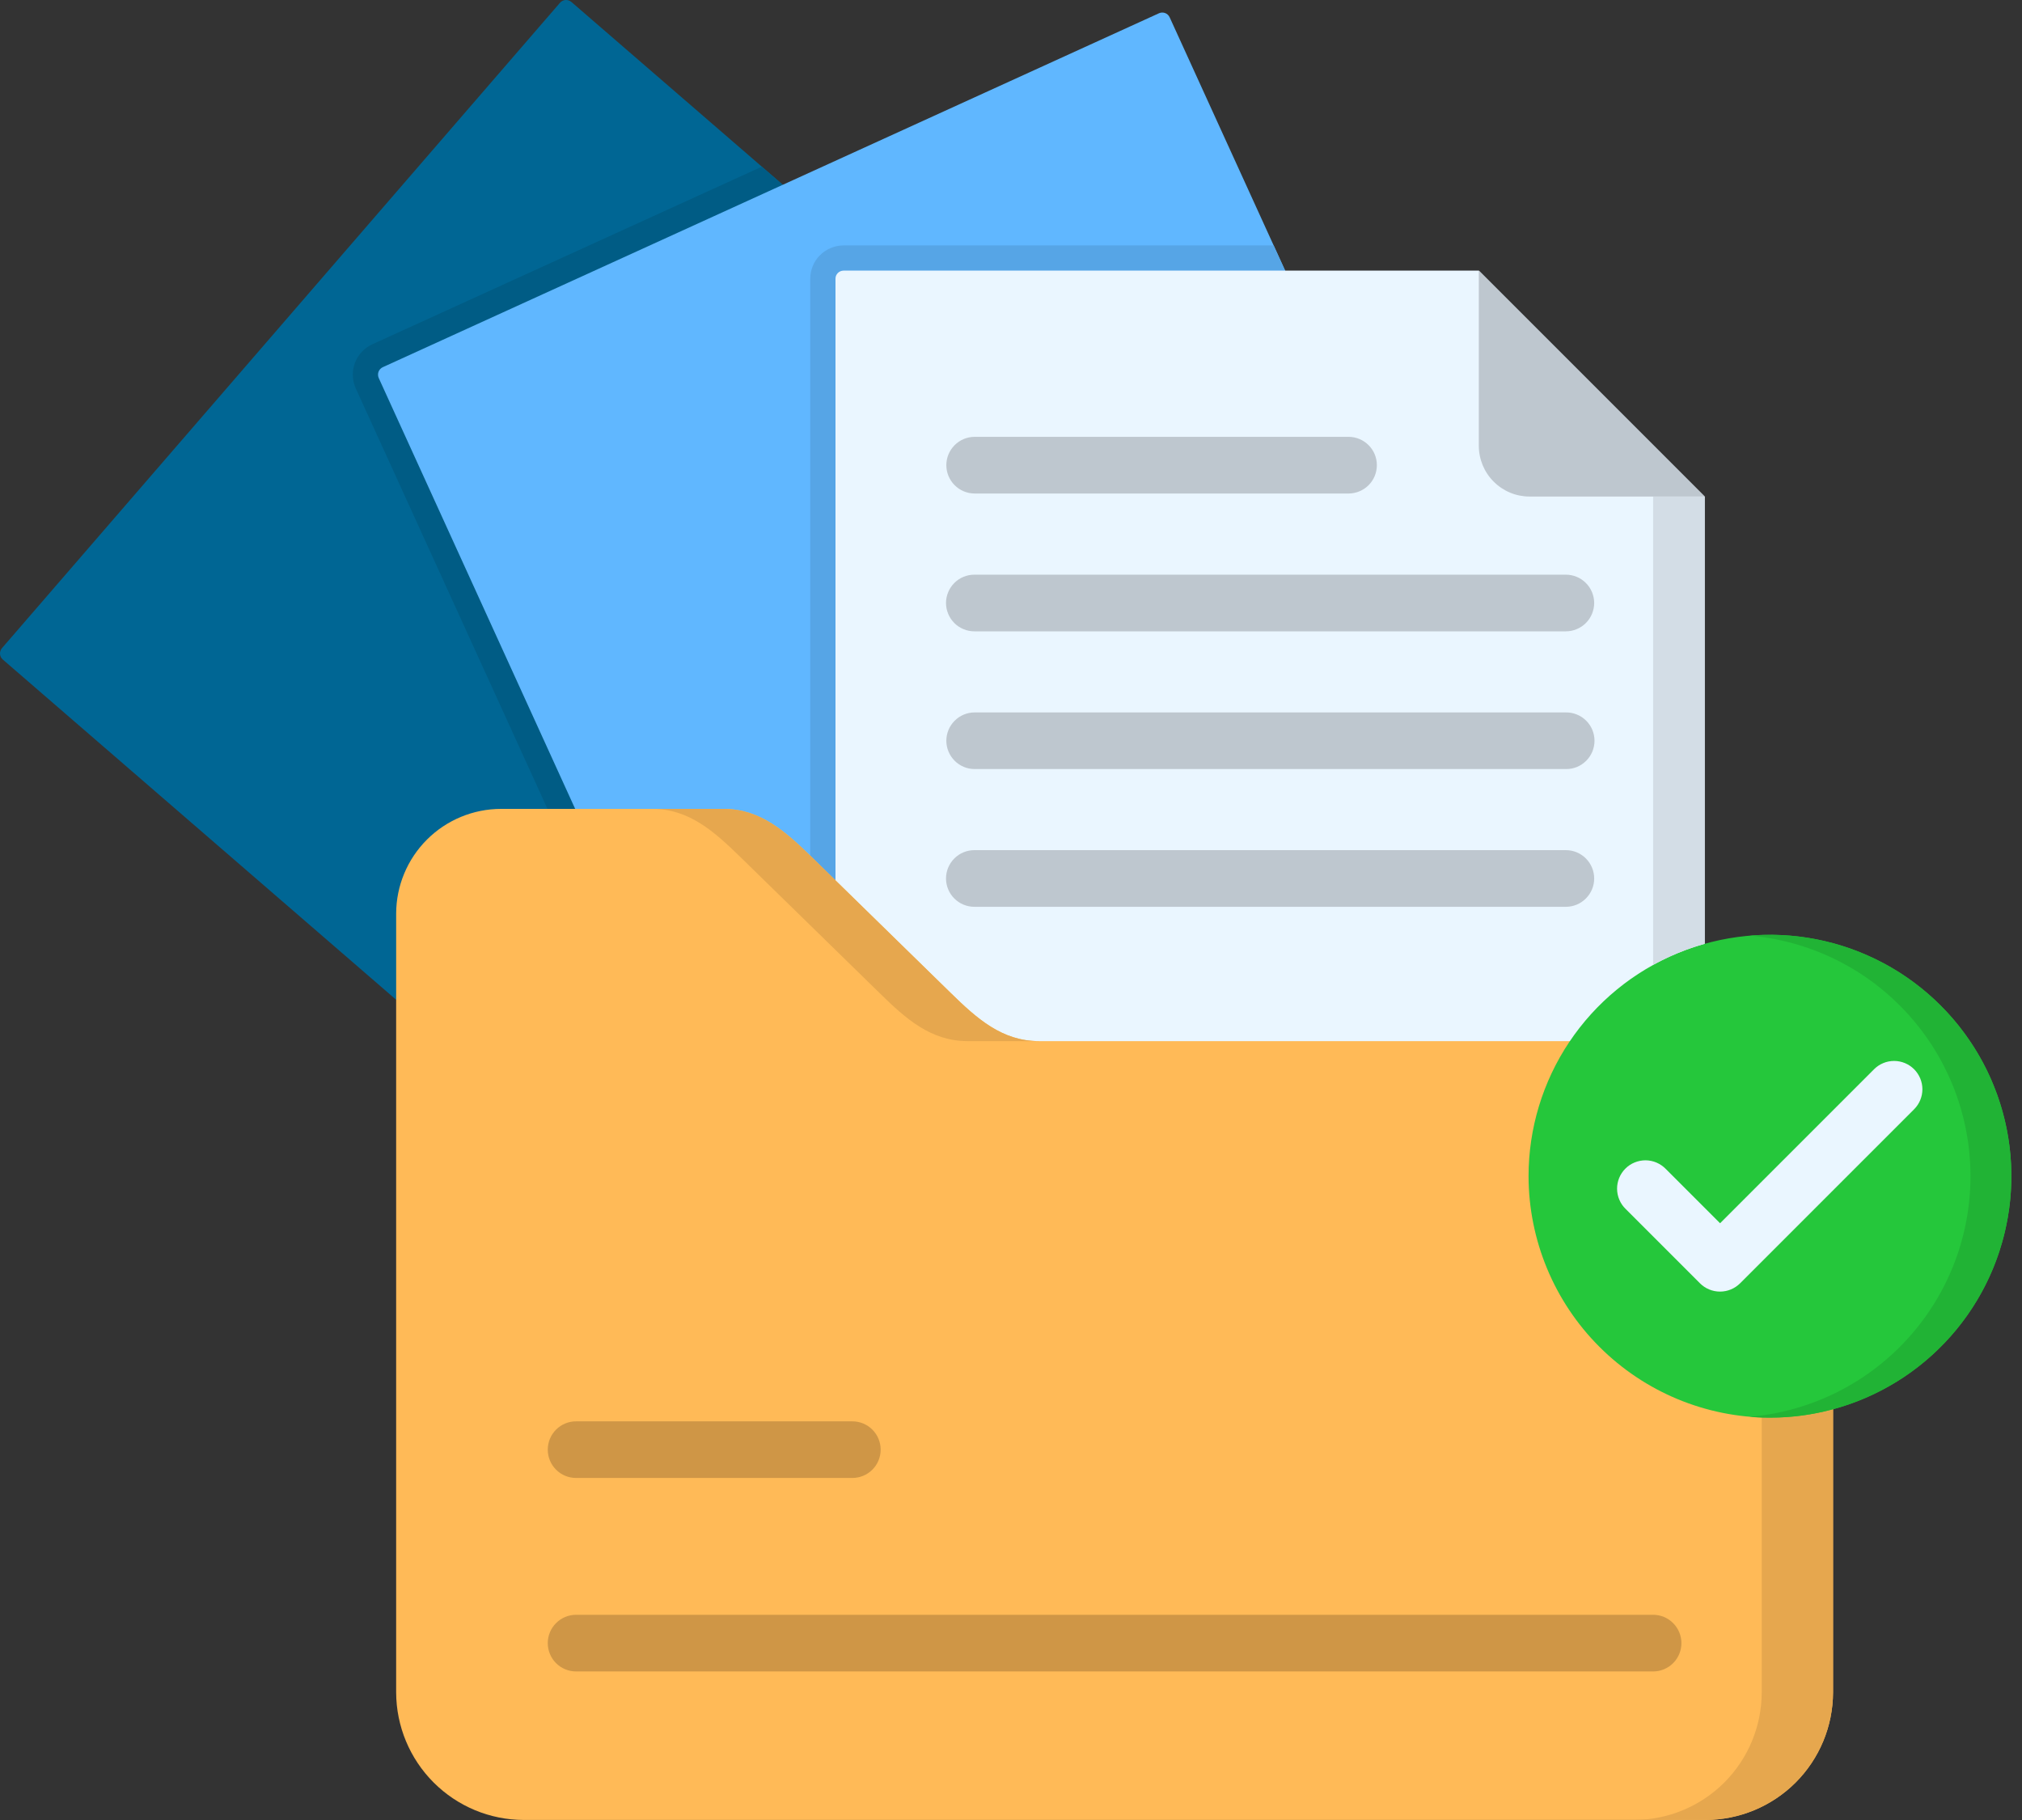
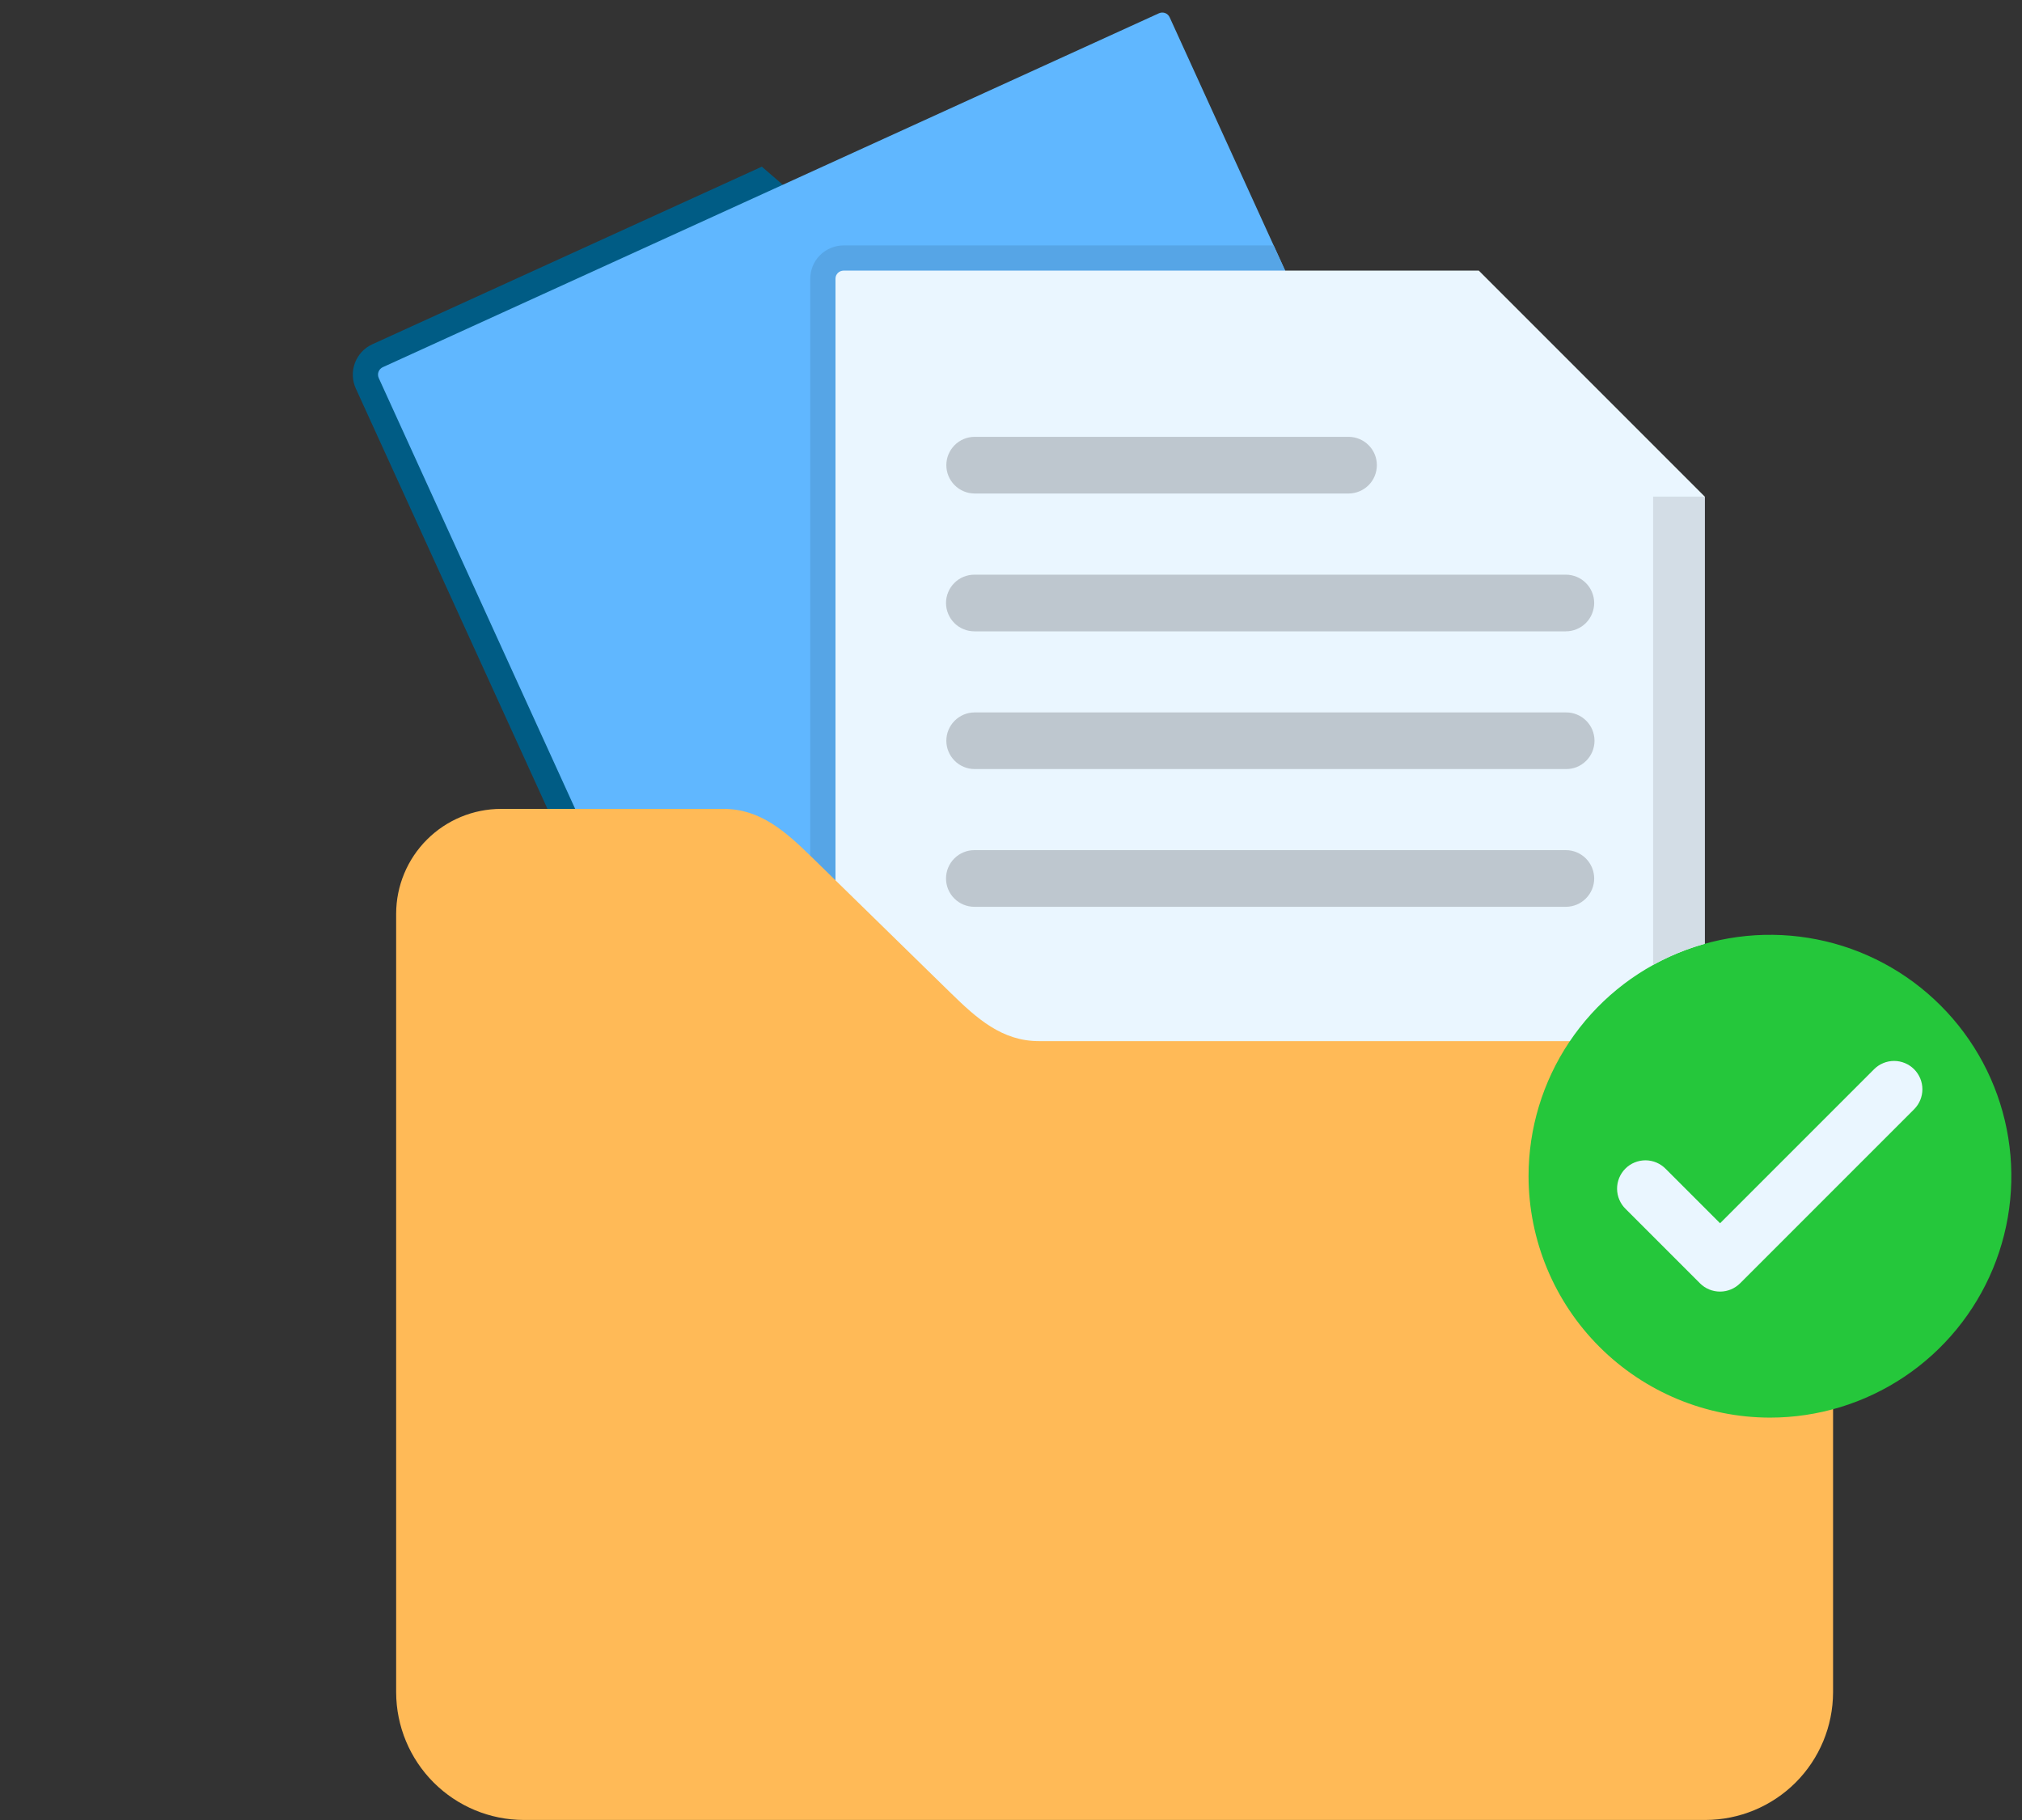
<svg xmlns="http://www.w3.org/2000/svg" width="50" height="45" viewBox="0 0 50 45" fill="none">
  <rect x="0" y="0" width="50" height="45" fill="#333333" stroke="none" />
-   <path fill-rule="evenodd" clip-rule="evenodd" d="M0.05 16.024L13.848 0.068C13.883 0.028 13.932 0.004 13.985 0C14.037 -0.003 14.089 0.014 14.129 0.048L34.569 17.723C34.608 17.758 34.632 17.808 34.636 17.86C34.639 17.913 34.622 17.966 34.588 18.006L20.79 33.962C20.755 34.002 20.705 34.026 20.652 34.03C20.599 34.033 20.547 34.016 20.506 33.982L0.07 16.308C0.05 16.29 0.033 16.269 0.021 16.246C0.009 16.222 0.002 16.196 0 16.17C-0.001 16.143 0.002 16.117 0.011 16.092C0.019 16.067 0.033 16.044 0.05 16.024H0.05Z" fill="#006694" />
  <path fill-rule="evenodd" clip-rule="evenodd" d="M9.206 8.513L18.839 4.121L34.569 17.724C34.608 17.759 34.632 17.808 34.636 17.861C34.639 17.914 34.622 17.967 34.588 18.007L20.79 33.963C20.755 34.003 20.705 34.027 20.652 34.031C20.599 34.035 20.547 34.017 20.506 33.983L19.528 33.135L8.798 9.605C8.708 9.406 8.7 9.18 8.776 8.975C8.853 8.77 9.007 8.604 9.206 8.513H9.206Z" fill="#005C85" />
  <path fill-rule="evenodd" clip-rule="evenodd" d="M9.465 9.079L28.659 0.328C28.707 0.306 28.762 0.305 28.812 0.323C28.861 0.342 28.901 0.379 28.923 0.427L40.133 25.013C40.144 25.036 40.15 25.062 40.152 25.089C40.153 25.115 40.149 25.141 40.14 25.166C40.131 25.191 40.117 25.214 40.099 25.233C40.082 25.253 40.06 25.268 40.036 25.279L20.841 34.03C20.793 34.051 20.738 34.053 20.688 34.034C20.638 34.015 20.598 33.978 20.575 33.93L9.365 9.346C9.344 9.297 9.342 9.242 9.36 9.192C9.379 9.142 9.416 9.102 9.465 9.079V9.079Z" fill="#60B7FF" />
  <path fill-rule="evenodd" clip-rule="evenodd" d="M20.858 6.068H31.495L40.132 25.014C40.144 25.037 40.15 25.063 40.151 25.09C40.153 25.116 40.149 25.142 40.14 25.167C40.131 25.192 40.117 25.215 40.099 25.234C40.081 25.253 40.06 25.269 40.036 25.28L20.841 34.031C20.793 34.052 20.738 34.053 20.688 34.035C20.638 34.016 20.598 33.979 20.575 33.931L20.036 32.746V6.893C20.036 6.785 20.057 6.678 20.098 6.578C20.139 6.478 20.2 6.387 20.276 6.311C20.352 6.234 20.443 6.173 20.543 6.132C20.643 6.09 20.75 6.069 20.858 6.068Z" fill="#56A5E6" />
  <path fill-rule="evenodd" clip-rule="evenodd" d="M20.858 6.691H36.568L42.154 12.278V33.911C42.154 33.965 42.133 34.016 42.095 34.053C42.057 34.091 42.006 34.112 41.953 34.113H20.858C20.832 34.112 20.806 34.107 20.782 34.097C20.758 34.087 20.736 34.072 20.717 34.053C20.699 34.035 20.684 34.012 20.674 33.988C20.664 33.964 20.66 33.938 20.66 33.911V6.893C20.66 6.866 20.664 6.84 20.674 6.816C20.684 6.792 20.699 6.77 20.717 6.751C20.736 6.732 20.758 6.717 20.782 6.707C20.806 6.697 20.832 6.692 20.858 6.691Z" fill="#EAF6FF" />
-   <path fill-rule="evenodd" clip-rule="evenodd" d="M36.568 6.691V11.024C36.569 11.356 36.701 11.675 36.936 11.909C37.17 12.144 37.489 12.277 37.821 12.277H42.154L36.568 6.691Z" fill="#BEC7CF" />
  <path fill-rule="evenodd" clip-rule="evenodd" d="M25.69 25.742H42.174C43.01 25.745 43.81 26.078 44.401 26.669C44.992 27.259 45.325 28.06 45.328 28.895V41.846C45.325 42.682 44.993 43.483 44.402 44.074C43.811 44.664 43.01 44.997 42.174 44.999H12.95C12.114 44.997 11.314 44.664 10.723 44.073C10.132 43.482 9.799 42.682 9.796 41.846V22.589C9.798 21.902 10.072 21.244 10.558 20.759C11.043 20.274 11.702 20.001 12.388 20H17.892C18.805 20 19.426 20.561 20.078 21.197L23.504 24.546C24.156 25.184 24.777 25.742 25.69 25.742Z" fill="#FFBA57" />
  <path d="M24.094 12.202C23.909 12.2 23.733 12.125 23.604 11.994C23.474 11.863 23.401 11.686 23.401 11.501C23.401 11.317 23.474 11.14 23.604 11.009C23.733 10.878 23.909 10.803 24.094 10.801H33.355C33.539 10.803 33.715 10.878 33.845 11.009C33.975 11.14 34.047 11.317 34.047 11.501C34.047 11.686 33.975 11.863 33.845 11.994C33.715 12.125 33.539 12.2 33.355 12.202H24.094ZM24.094 22.421C23.908 22.421 23.73 22.347 23.599 22.216C23.467 22.085 23.393 21.906 23.393 21.721C23.393 21.535 23.467 21.357 23.599 21.225C23.73 21.094 23.908 21.02 24.094 21.02H38.72C38.906 21.02 39.084 21.094 39.215 21.225C39.347 21.357 39.421 21.535 39.421 21.721C39.421 21.906 39.347 22.085 39.215 22.216C39.084 22.347 38.906 22.421 38.72 22.421H24.094ZM24.094 19.015C23.909 19.013 23.733 18.939 23.604 18.807C23.474 18.676 23.401 18.499 23.401 18.315C23.401 18.131 23.474 17.954 23.604 17.823C23.733 17.692 23.909 17.617 24.094 17.615H38.72C38.813 17.613 38.905 17.631 38.991 17.666C39.077 17.7 39.155 17.752 39.221 17.817C39.287 17.882 39.339 17.959 39.375 18.045C39.41 18.131 39.429 18.222 39.429 18.315C39.429 18.408 39.41 18.499 39.375 18.585C39.339 18.671 39.287 18.748 39.221 18.813C39.155 18.878 39.077 18.93 38.991 18.965C38.905 18.999 38.813 19.017 38.72 19.015H24.094ZM24.094 15.61C24.002 15.61 23.911 15.592 23.826 15.556C23.741 15.521 23.663 15.47 23.599 15.405C23.533 15.339 23.482 15.262 23.447 15.177C23.411 15.092 23.393 15.001 23.393 14.909C23.393 14.817 23.411 14.726 23.447 14.641C23.482 14.556 23.533 14.479 23.599 14.414C23.663 14.349 23.741 14.297 23.826 14.262C23.911 14.227 24.002 14.209 24.094 14.209H38.72C38.812 14.209 38.903 14.227 38.988 14.262C39.073 14.297 39.15 14.349 39.215 14.414C39.281 14.479 39.332 14.556 39.367 14.641C39.402 14.726 39.421 14.817 39.421 14.909C39.421 15.001 39.402 15.092 39.367 15.177C39.332 15.262 39.281 15.339 39.215 15.405C39.15 15.47 39.073 15.521 38.988 15.556C38.903 15.592 38.812 15.61 38.72 15.61H24.094Z" fill="#BEC7CF" />
-   <path d="M14.245 36.543C14.06 36.543 13.881 36.47 13.75 36.338C13.619 36.207 13.545 36.029 13.545 35.843C13.545 35.657 13.619 35.479 13.75 35.348C13.881 35.216 14.06 35.143 14.245 35.143H21.076C21.262 35.143 21.44 35.216 21.572 35.348C21.703 35.479 21.777 35.657 21.777 35.843C21.777 36.029 21.703 36.207 21.572 36.338C21.44 36.47 21.262 36.543 21.076 36.543H14.245ZM14.245 41.327C14.06 41.327 13.881 41.253 13.75 41.122C13.619 40.991 13.545 40.812 13.545 40.627C13.545 40.441 13.619 40.263 13.75 40.132C13.881 40 14.06 39.926 14.245 39.926H40.878C41.064 39.926 41.242 40 41.373 40.132C41.505 40.263 41.578 40.441 41.578 40.627C41.578 40.812 41.505 40.991 41.373 41.122C41.242 41.253 41.064 41.327 40.878 41.327H14.245Z" fill="#CF9646" />
-   <path fill-rule="evenodd" clip-rule="evenodd" d="M42.154 26.273C42.587 26.56 42.942 26.95 43.188 27.407C43.434 27.865 43.563 28.376 43.564 28.895V41.846C43.562 42.682 43.229 43.483 42.638 44.074C42.047 44.664 41.246 44.997 40.41 44.999H42.174C43.01 44.997 43.811 44.664 44.401 44.074C44.992 43.483 45.325 42.682 45.327 41.846V28.895C45.328 28.482 45.246 28.072 45.086 27.69C44.846 27.115 44.442 26.623 43.924 26.277C43.406 25.93 42.797 25.744 42.174 25.742H40.41C41.031 25.742 41.638 25.927 42.154 26.273ZM23.504 24.546L20.66 21.767L20.078 21.197C19.426 20.561 18.805 20 17.892 20H16.131C17.041 20 17.662 20.561 18.315 21.197L20.66 23.488L21.743 24.546C22.392 25.184 23.013 25.742 23.926 25.742H25.69C24.777 25.742 24.156 25.184 23.504 24.546Z" fill="#E6A74E" />
  <path fill-rule="evenodd" clip-rule="evenodd" d="M43.767 35.051C44.948 35.051 46.102 34.701 47.084 34.045C48.065 33.39 48.83 32.457 49.282 31.367C49.734 30.276 49.852 29.076 49.622 27.918C49.392 26.76 48.823 25.696 47.988 24.862C47.154 24.027 46.09 23.458 44.932 23.228C43.774 22.998 42.574 23.116 41.483 23.568C40.392 24.019 39.46 24.785 38.804 25.766C38.148 26.748 37.798 27.902 37.798 29.082C37.801 30.665 38.431 32.181 39.55 33.3C40.669 34.419 42.185 35.049 43.767 35.051Z" fill="#25C73B" />
  <path d="M40.2 29.893C40.134 29.829 40.08 29.752 40.044 29.666C40.007 29.581 39.988 29.489 39.987 29.396C39.986 29.303 40.004 29.211 40.039 29.125C40.074 29.039 40.126 28.961 40.192 28.895C40.257 28.829 40.335 28.777 40.421 28.742C40.507 28.707 40.599 28.689 40.692 28.689C40.785 28.69 40.877 28.709 40.962 28.745C41.048 28.782 41.125 28.835 41.19 28.901L42.534 30.245L46.342 26.437C46.473 26.306 46.651 26.232 46.837 26.232C47.023 26.232 47.2 26.306 47.332 26.437C47.463 26.569 47.537 26.747 47.537 26.932C47.537 27.118 47.463 27.296 47.332 27.427L43.028 31.731C42.896 31.862 42.718 31.935 42.533 31.935C42.347 31.935 42.169 31.862 42.038 31.731L40.2 29.893Z" fill="#EAF6FF" />
-   <path fill-rule="evenodd" clip-rule="evenodd" d="M43.26 23.133C44.725 23.257 46.092 23.917 47.1 24.987C48.108 26.056 48.687 27.46 48.724 28.93C48.762 30.399 48.256 31.83 47.304 32.95C46.352 34.07 45.02 34.799 43.564 34.998C43.463 35.012 43.362 35.023 43.26 35.032C43.362 35.04 43.462 35.046 43.564 35.049C43.632 35.051 43.7 35.051 43.768 35.051C44.294 35.053 44.819 34.983 45.327 34.844C46.724 34.466 47.935 33.594 48.737 32.389C49.539 31.185 49.875 29.73 49.685 28.296C49.494 26.862 48.789 25.546 47.7 24.592C46.612 23.639 45.214 23.113 43.768 23.113C43.597 23.113 43.428 23.119 43.26 23.133L43.26 23.133Z" fill="#21B335" />
  <path fill-rule="evenodd" clip-rule="evenodd" d="M40.878 12.279V23.857C41.282 23.634 41.71 23.459 42.154 23.336V12.279H40.878Z" fill="#D3DDE6" />
</svg>